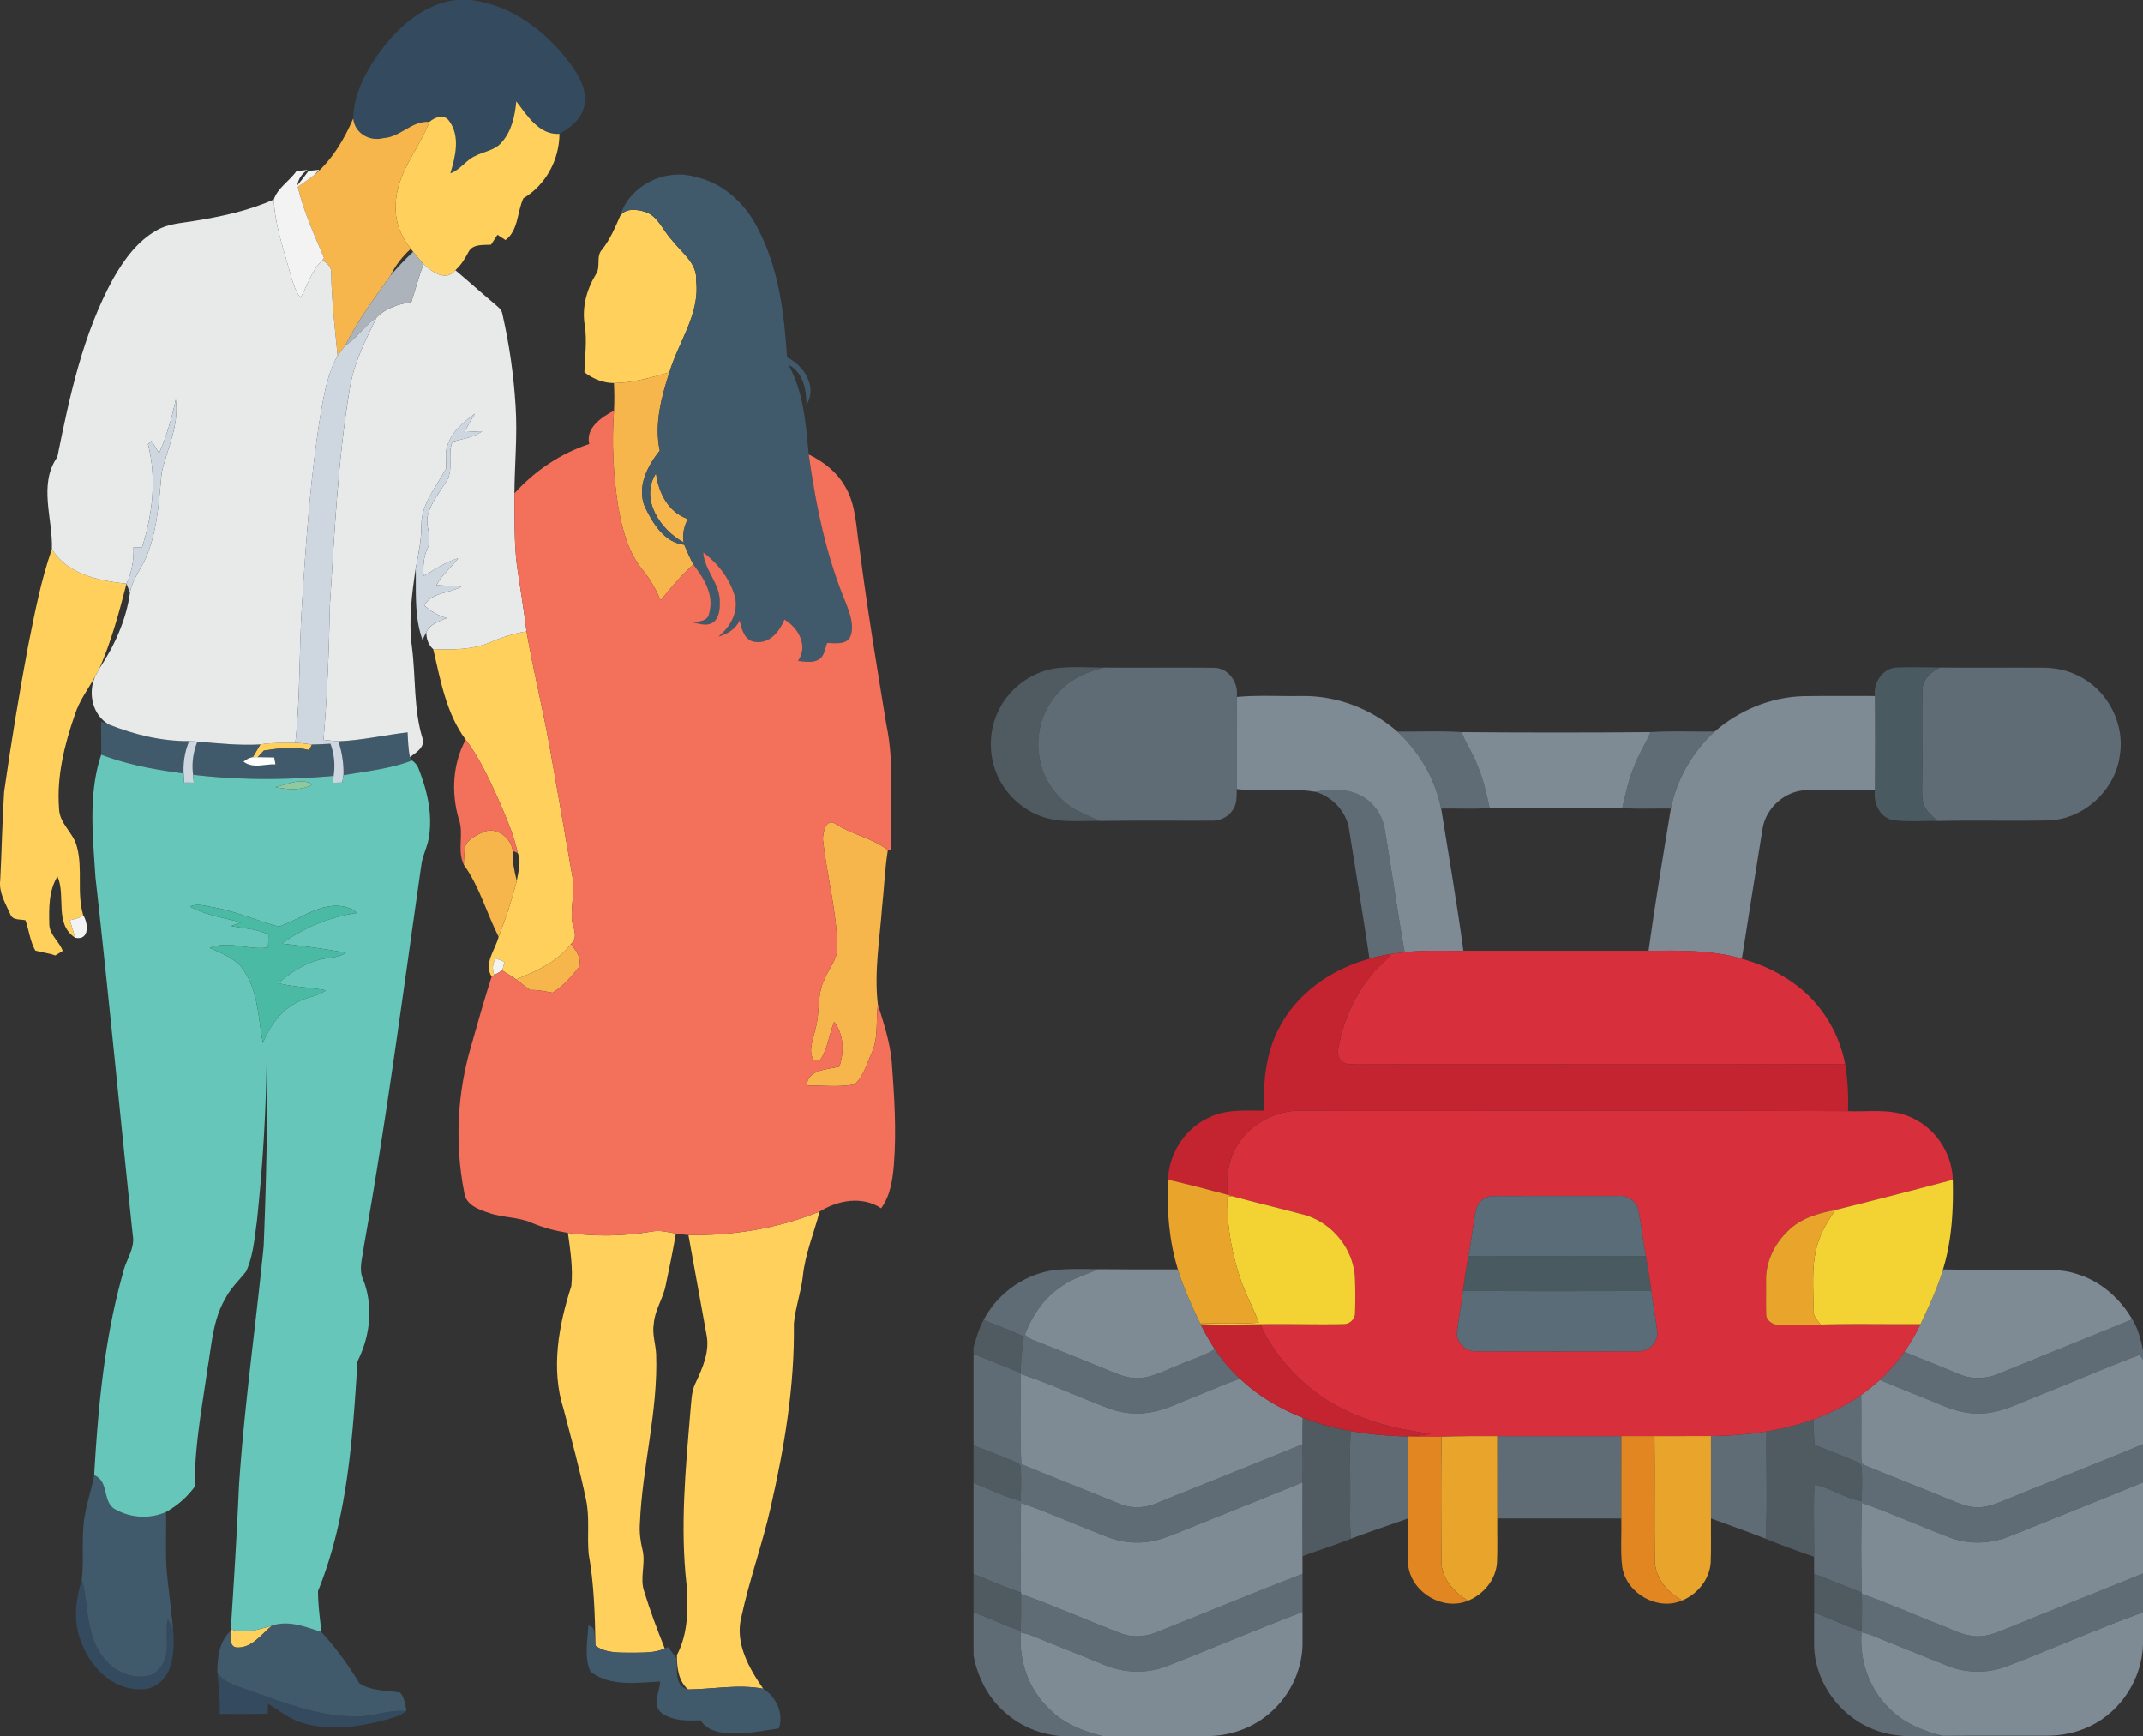
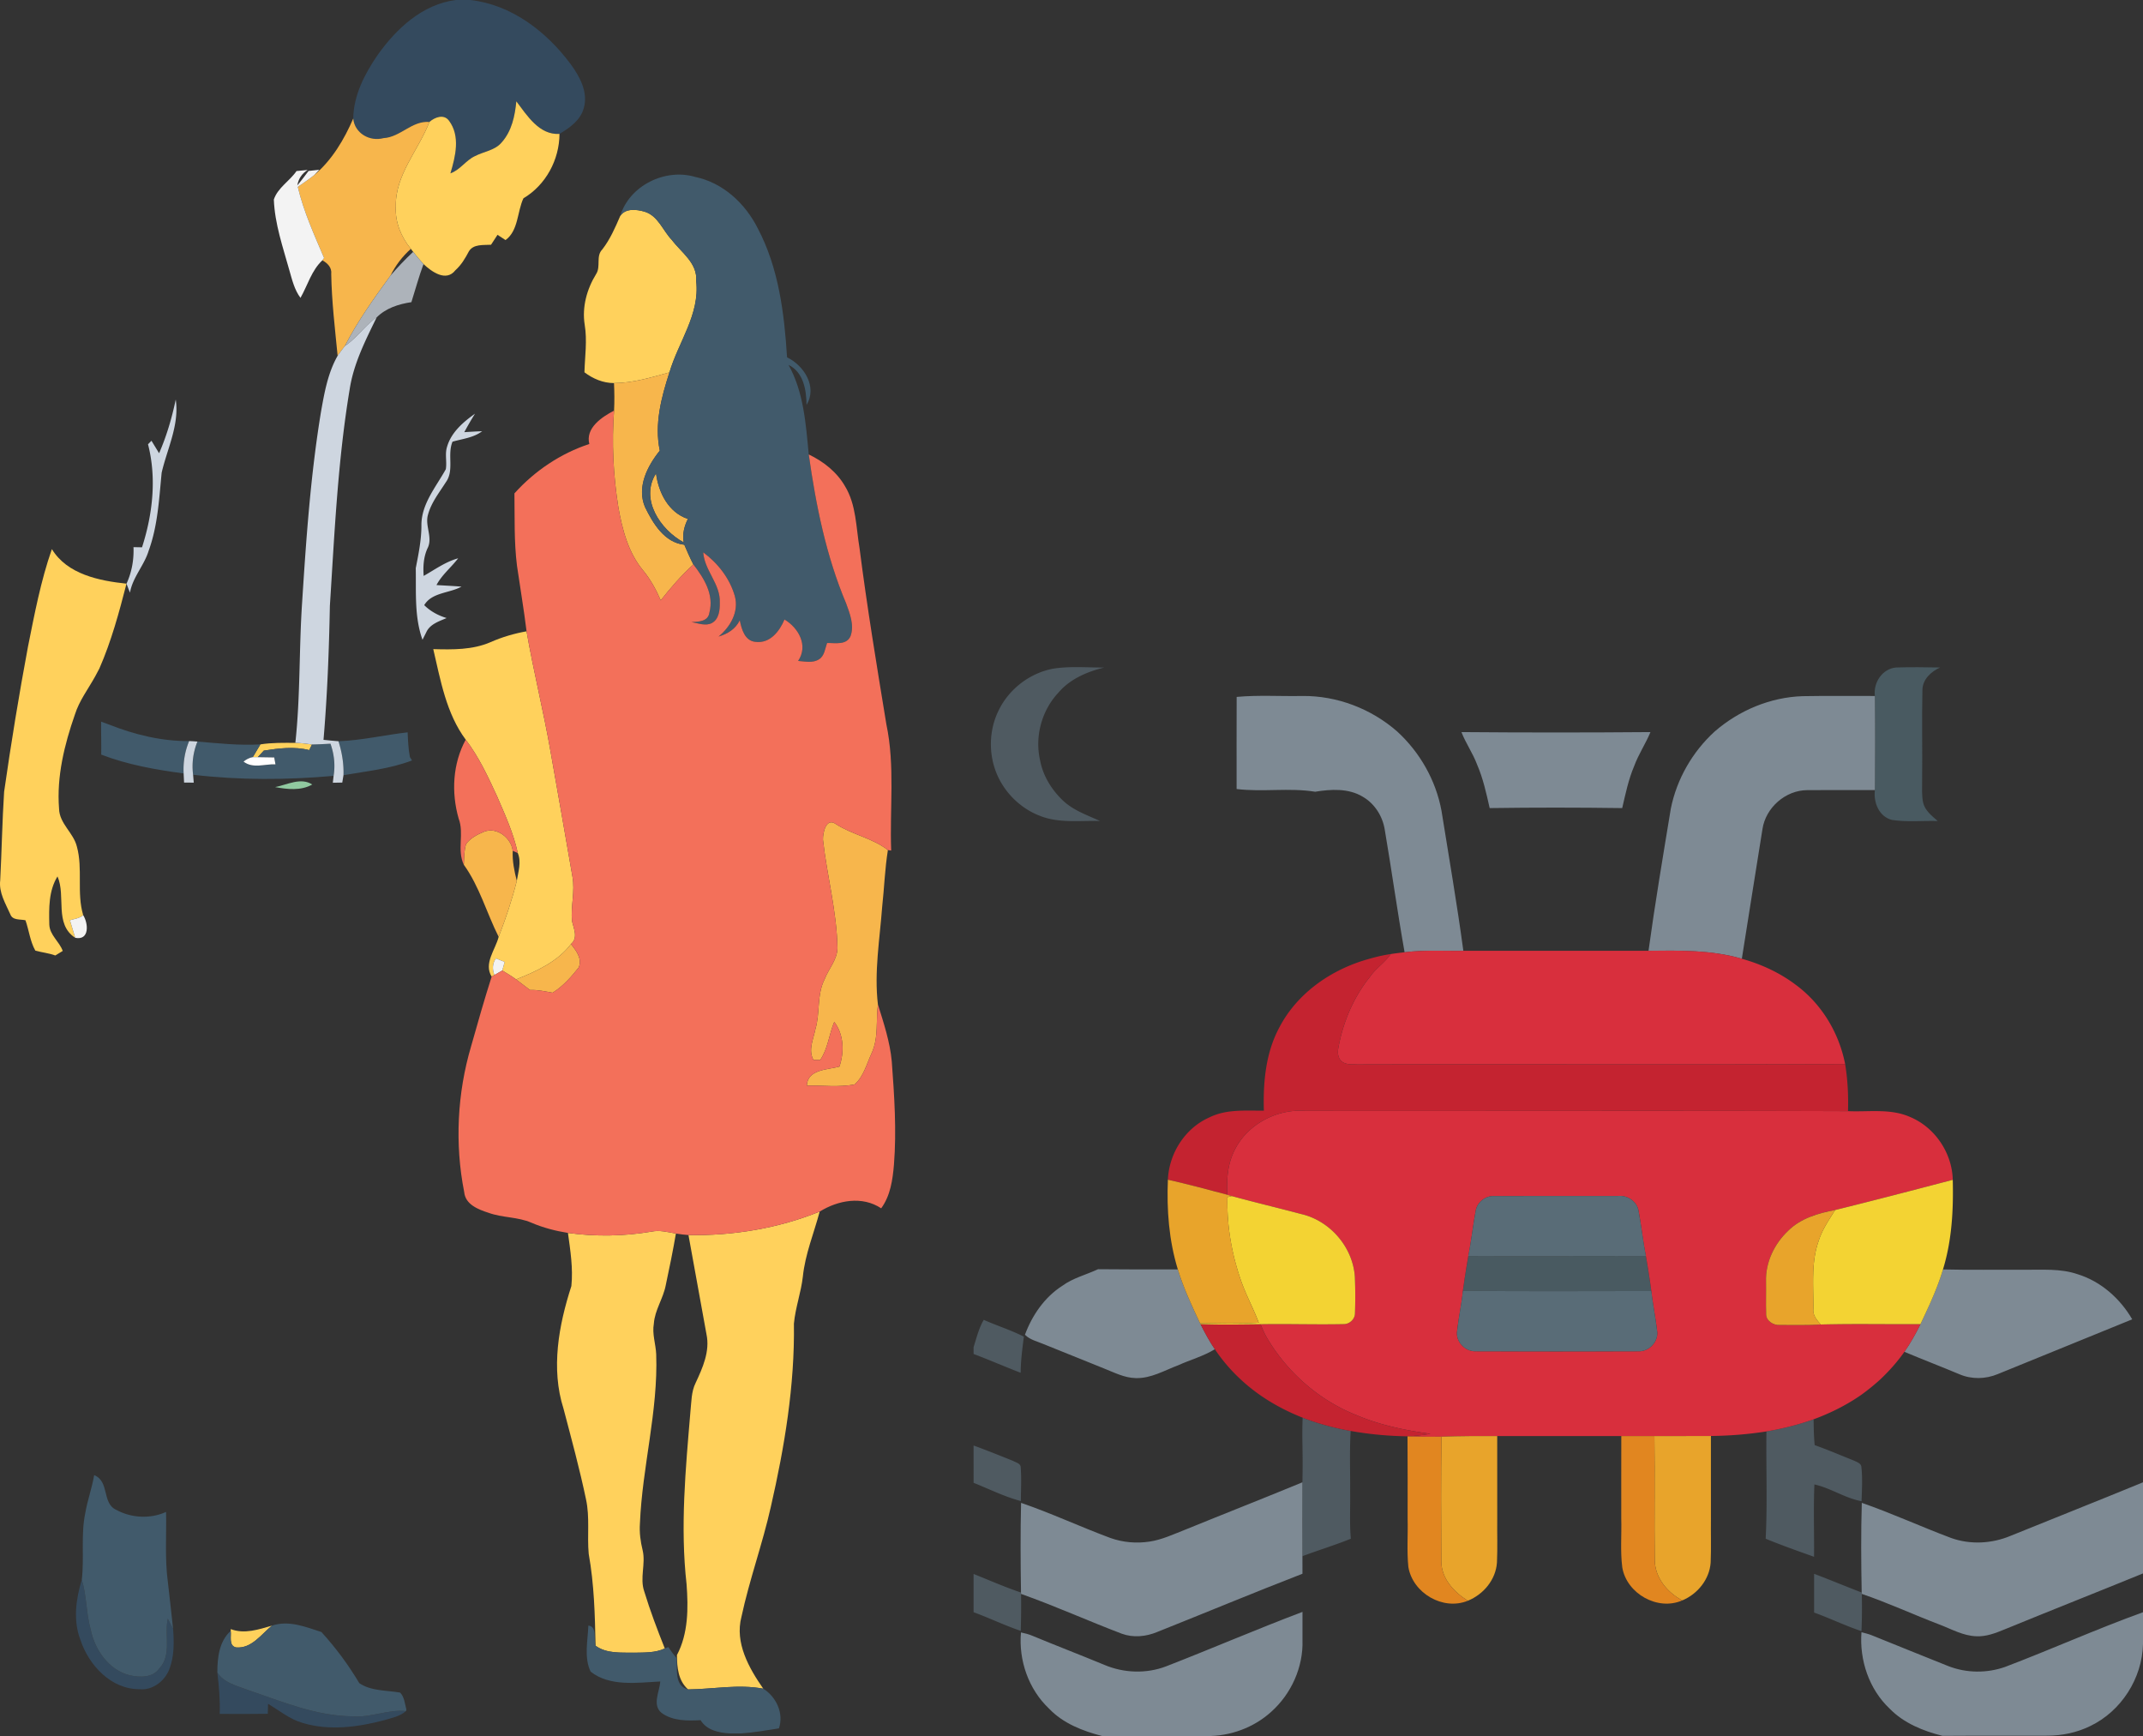
<svg xmlns="http://www.w3.org/2000/svg" width="844.056" height="683.801" viewBox="0 0 633.042 512.851">
  <rect x="0" y="0" width="633.042" height="512.851" fill="#333333" stroke="none" />
  <g fill="#344a5e">
    <path d="M134.644 0h4.28c12.1 1.35 22.44 9.28 29.54 18.8 2.76 3.71 5.36 8.43 3.97 13.18-.98 3.56-4.16 5.78-7.16 7.57-5.98.39-9.58-5.44-12.75-9.62-.4 4.28-1.35 8.78-4.29 12.09-1.98 2.42-5.3 2.72-7.93 4.09-2.72 1.26-4.38 4.09-7.25 5.09 1.49-4.99 2.99-10.99-.42-15.55-1.53-2.08-4.21-1.01-5.79.37-5.19-.42-8.53 4.49-13.58 4.78-4.07 1.09-8.5-1.45-8.92-5.79.1-6.87 3.38-13.18 7.18-18.72 5.51-7.8 13.25-15.03 23.12-16.29zM24.164 466.57c1.46 4.8 1.28 9.91 2.62 14.75 1.24 6.01 5.35 11.99 11.58 13.52 2.96.66 6.76.75 8.7-2.03 3.75-3.98 1.43-9.84 2.5-14.68.54.99 1.06 2 1.57 3.02.3 3.95.35 8.08-1.09 11.83-1.33 3.53-4.95 6.36-8.83 5.96-8.37.05-14.96-7.05-17.44-14.53-2.23-5.77-1.35-12.07.39-17.84zM64.204 494.04c2 3.05 5.71 3.87 8.91 5.08 10.1 3.44 20.21 7.75 31.07 7.84 5.35.45 10.39-2.11 15.74-1.56-1.79 1.59-4.23 2.03-6.45 2.7-7.79 2.05-16.21 3.18-24.06.81-3.8-1.08-6.89-3.66-10.23-5.65l-.08 2.94c-4.74.08-9.47.06-14.21.03.15-4.08-.2-8.15-.69-12.19z" />
  </g>
  <g fill="#ffd15c">
    <path d="M152.524 29.93c3.17 4.18 6.77 10.01 12.75 9.62-.04 7.65-4.04 15.1-10.66 19.03-1.87 4.02-1.46 9.55-5.28 12.33-.59-.39-1.78-1.16-2.37-1.55-.64.98-1.28 1.95-1.91 2.93-2.23.15-5.2-.28-6.55 1.96-1.07 2.04-2.25 4.02-3.98 5.57-2.75 3.53-6.98.46-9.42-1.82-1.07-1.15-2.07-2.38-3.05-3.61l-.69-.89c-2.88-3.5-4.68-7.9-4.44-12.49-.21-9.43 6.71-16.62 9.92-24.99 1.58-1.38 4.26-2.45 5.79-.37 3.41 4.56 1.91 10.56.42 15.55 2.87-1 4.53-3.83 7.25-5.09 2.63-1.37 5.95-1.67 7.93-4.09 2.94-3.31 3.89-7.81 4.29-12.09zM183.204 63.82c1.53-2.38 4.82-1.99 7.19-1.3 4.01 1.2 5.37 5.55 8.04 8.33 2.85 3.77 7.65 6.84 7.22 12.18 1.13 9.81-5.25 17.97-7.9 26.96-5.37 1.48-10.76 3.15-16.38 3.16-3.21 0-6.2-1.27-8.73-3.18.13-4.67.85-9.36.08-14.02-.84-5.23.63-10.57 3.38-15.02 1.44-2.22-.15-5.29 1.82-7.26 2.3-2.96 3.8-6.43 5.28-9.85zM15.324 162.19c4.53 7.46 14.01 9.36 22.05 10.21l-.01.01c-2.18 8.49-4.48 17-8.01 25.05-.42.78-.84 1.56-1.25 2.35-2.06 3.72-4.69 7.15-5.98 11.25-3.1 8.88-5.42 18.32-4.68 27.78.09 4.45 4.27 7.11 5.27 11.23 1.81 6.6-.11 13.65 1.86 20.24-1.08.98-2.59 1.09-3.92 1.51.51 1.73 1.03 3.45 1.56 5.18-6.26-4.07-2.68-12.32-5.23-18.13-2.63 4.25-2.53 9.43-2.42 14.23.12 3.12 2.98 5 3.97 7.78-.55.34-1.65 1.01-2.2 1.34-1.91-.71-3.95-.88-5.9-1.44-1.55-2.75-1.87-6.01-2.91-8.96-1.5-.35-3.81.09-4.47-1.75-1.42-3.2-3.44-6.43-2.99-10.07.45-8.71.59-17.42 1.15-26.12 2.05-14.33 4.39-28.64 7.05-42.87 1.95-9.7 3.78-19.46 7.06-28.82zM144.914 189.67c3.4-1.5 6.97-2.55 10.63-3.2 2.07 11.94 5.04 23.71 7.11 35.65 2.15 12.27 4.35 24.54 6.45 36.83.79 4.33-.52 8.69-.15 13.03.51 2.31 1.9 4.97-.29 6.87-3.96 5.23-10.27 8.07-16.21 10.44-1.31-.96-2.69-1.81-4.08-2.63.23-.85.47-1.69.7-2.53-.86-.35-1.73-.69-2.59-1.04-1.06 1.49-1.1 3.24-.43 4.9l-.82.47c-2.42-3.89 1.1-7.92 2.07-11.74 2.1-5.4 3.94-10.91 5.36-16.53.42-2.7 1.41-5.56.29-8.22-1.25-5.82-3.74-11.25-6.08-16.68-2.68-5.82-5.4-11.7-9.3-16.82-5.76-7.75-7.44-17.55-9.59-26.74 5.69.16 11.61.25 16.93-2.06zM76.924 219.87c3.41-.54 6.87-.46 10.32-.45 1.65.04 3.28.26 4.92.48l-.82 1.66c-4.4-1.12-8.99-.54-13.41.15-.44.49-1.34 1.45-1.79 1.94-.5-.01-.99-.01-1.47-.01.76-1.25 1.51-2.51 2.25-3.77zM203.374 364.8c13.17.24 26.53-1.97 38.76-6.93-1.7 6.38-4.29 12.57-4.97 19.19-.53 4.7-2.21 9.19-2.64 13.9.26 18.25-2.76 36.38-6.82 54.12-2.45 10.95-6.33 21.52-8.68 32.49-2.01 7.65 2.21 15.15 6.45 21.22-7.38-1.39-14.81.14-22.21.22-2.92-2.58-3.29-6.51-3.29-10.16 3.37-6.39 3.36-13.89 2.84-20.91-1.92-16.98-.28-34.08 1.14-51.03.31-2.84.23-5.82 1.53-8.43 2.08-4.45 4.28-9.35 3.21-14.37-1.77-9.77-3.57-19.53-5.32-29.31zM167.774 364.17c8.15 1.13 16.47.99 24.59-.37 2.45-.53 4.89.12 7.3.56-.88 5.1-1.91 10.19-3 15.25-.74 3.94-3.24 7.32-3.52 11.37-.55 3.04.57 6.01.7 9.04.59 16.83-4.13 33.24-4.81 49.99-.19 2.67.17 5.33.81 7.93.94 4-.91 8.18.47 12.13 1.74 5.71 3.86 11.3 6.07 16.84-2.84 1.33-6.04 1.18-9.1 1.25-3.85-.08-8.06.34-11.36-2.06-.17-9.07-.41-18.21-2.02-27.14-.49-5.35.36-10.78-.79-16.07-1.88-9.01-4.31-17.89-6.65-26.8-3.78-11.85-1.42-24.67 2.32-36.22.54-5.24-.3-10.51-1.01-15.7zM68.174 481.19c4.03 1.55 8.22.1 12.15-1.02-3.16 2.57-6.03 6.85-10.61 6.43-2.21-.53-1.34-3.26-1.57-4.88z" />
  </g>
  <g fill="#f7b64c">
    <path d="M104.344 35.01c.42 4.34 4.85 6.88 8.92 5.79 5.05-.29 8.39-5.2 13.58-4.78-3.21 8.37-10.13 15.56-9.92 24.99-.24 4.59 1.56 8.99 4.44 12.49-2.47 2.22-4.51 4.86-5.98 7.85-4.86 6.71-9.73 13.47-13.52 20.86-.73.95-1.46 1.9-2.13 2.88-.78-8.03-1.75-16.05-1.89-24.13.23-1.93-1.07-3.21-2.62-4.07l.51-.69c-2.91-6.86-6.04-13.7-7.76-20.99 1.64-1.15 3.31-2.27 4.87-3.52 5.21-4.39 8.83-10.48 11.5-16.68zM181.374 113.15c5.62-.01 11.01-1.68 16.38-3.16-2.41 7.4-4.49 15.31-2.85 23.11-3.68 4.57-6.86 10.78-4.37 16.67 2.35 4.82 5.73 10.49 11.61 11.13.85 1.95 1.68 3.93 2.68 5.82-3.53 3.23-6.7 6.83-9.64 10.61-1.38-3.19-3.06-6.25-5.28-8.93-4.34-5.26-6.09-12.05-7.25-18.63-1.49-9.4-1.98-18.98-1.26-28.49.14-2.71.11-5.42-.02-8.13z" />
    <path d="M201.974 160.21c-6.89-3.71-13.03-12.78-8.18-20.39.72 5.66 3.65 11.54 9.4 13.46-1.07 2.16-1.67 4.5-1.22 6.93zM243.104 248.03c-.07-1.96.89-6.59 3.71-4.69 4.86 3.2 10.88 4.16 15.47 7.75-.9 5.58-1.08 11.25-1.7 16.87-.71 9.55-2.38 19.12-1.25 28.71-.6 4.8.24 9.88-1.85 14.4-1.47 3.15-2.34 6.87-5.03 9.24-4.63.9-9.43.26-14.12.35.22-4.86 6.13-4.66 9.64-5.62 1.45-4.33 1.34-9.48-1.54-13.2-1.55 3.69-1.85 7.92-4.16 11.26l-1.98-.04c-1.63-2.89 0-6.14.58-9.09 1.43-4.81.38-10.12 2.7-14.7 1.19-3.1 3.74-5.77 3.81-9.21-.17-10.82-3.09-21.34-4.28-32.03zM142.934 245.69c3.78-1.57 8.08 1.78 8.53 5.62-.16 3.01.46 5.97 1.2 8.88-1.42 5.62-3.26 11.13-5.36 16.53-3.55-7.05-5.65-14.85-10.29-21.3.09-2.03.06-4.11.65-6.08 1.26-1.78 3.3-2.83 5.27-3.65zM168.664 278.85c1.52 1.93 3.4 4.32 2.28 6.93-2.21 2.78-4.65 5.56-7.7 7.44-2.21-.38-4.41-.9-6.67-.8-1.39-1.02-2.74-2.1-4.12-3.13 5.94-2.37 12.25-5.21 16.21-10.44z" />
  </g>
  <g fill="#f3f3f3">
    <path d="M91.144 50.5c1.06-.12 2.11-.25 3.17-.36l-1.47 1.55c-1.56 1.25-3.23 2.37-4.87 3.52 1.72 7.29 4.85 14.13 7.76 20.99l-.51.69c-3.21 3-4.34 7.37-6.46 11.09-1.78-2.37-2.46-5.29-3.27-8.09-1.91-6.89-4.33-13.74-4.6-20.96 1.16-3.5 4.67-5.44 6.7-8.41l3.29-.32c-1.71 1.08-2.73 2.61-3.05 4.57 1.14-1.39 2.23-2.82 3.31-4.27zM24.574 270.31c1.54 2.44 1.93 7.55-2.36 6.69-.53-1.73-1.05-3.45-1.56-5.18 1.33-.42 2.84-.53 3.92-1.51zM146.484 283.09c.86.35 1.73.69 2.59 1.04-.23.84-.47 1.68-.7 2.53-.58.33-1.74 1-2.32 1.33-.67-1.66-.63-3.41.43-4.9z" />
  </g>
  <g fill="#415a6b">
    <path d="M183.204 63.82c2.67-8.98 13.28-14.21 22.16-11.56 8.22 1.71 14.77 7.82 18.47 15.17 6.18 11.7 7.85 25.09 8.66 38.12 5 2.39 9.02 8.72 5.76 14.02-.06-4.42-.9-9.62-5.32-11.79 4.5 8.08 5.1 17.44 5.97 26.45 2.11 14.99 5.14 30.02 11.05 44.02 1.1 3.03 2.46 6.44 1.29 9.65-1.2 2.74-4.56 1.97-6.93 2.03-.6 1.65-.73 3.76-2.36 4.8-1.87 1.2-4.14.64-6.19.49 3.08-4.52.14-9.76-4.03-12.24-1.44 3.45-4.24 7.1-8.45 6.62-3.26-.22-4.23-3.75-4.75-6.4-1.23 2.59-3.61 4.05-6.28 4.82 3.49-2.84 6.07-7.33 4.82-11.93-1.47-5.21-5.01-9.75-9.34-12.94.37 5.4 5.13 9.35 4.89 14.84.04 2.15-.21 4.84-2.3 6.02-1.92 1.01-4.1.04-6.07-.25 2.07-.11 4.92-.15 5.3-2.78 1.43-5.4-1.59-10.19-4.73-14.26-1-1.89-1.83-3.87-2.68-5.82-5.88-.64-9.26-6.31-11.61-11.13-2.49-5.89.69-12.1 4.37-16.67-1.64-7.8.44-15.71 2.85-23.11 2.65-8.99 9.03-17.15 7.9-26.96.43-5.34-4.37-8.41-7.22-12.18-2.67-2.78-4.03-7.13-8.04-8.33-2.37-.69-5.66-1.08-7.19 1.3m18.77 96.39c-.45-2.43.15-4.77 1.22-6.93-5.75-1.92-8.68-7.8-9.4-13.46-4.85 7.61 1.29 16.68 8.18 20.39zM29.874 213.16c.57.21 1.72.63 2.3.84 7.54 2.98 15.54 4.96 23.7 4.89-1.27 3.02-1.8 6.28-1.63 9.56-8.26-1.1-16.54-2.56-24.34-5.56.05-3.25-.07-6.49-.03-9.73zM99.984 218.94c6.87-.25 13.61-1.85 20.43-2.63.11 2.44.21 4.9.67 7.31.15.25.47.74.63.99-6.5 2.49-13.45 3.18-20.25 4.36.12-3.41-.45-6.79-1.48-10.03zM58.324 219.04c6.18.51 12.4 1.2 18.6.83-.74 1.26-1.49 2.52-2.25 3.77-1.04.14-1.93.68-2.74 1.31 2.77 2.16 6.28.68 9.44.81-.09-.51-.28-1.52-.37-2.03-1.62-.02-3.24-.05-4.86-.08.45-.49 1.35-1.45 1.79-1.94 4.42-.69 9.01-1.27 13.41-.15l.82-1.66c1.82-.03 3.63-.13 5.45-.23 1.09 3.05 1.45 6.29.93 9.5-13.8 1.23-27.73 1.3-41.5-.33-.43-3.33.02-6.69 1.28-9.8zM27.814 435.71c4.62 1.87 2.22 8.28 6.51 10.25 4.49 2.44 10.05 2.74 14.73.62.15 6.86-.39 13.76.52 20.6.53 4.65 1.07 9.31 1.56 13.97-.51-1.02-1.03-2.03-1.57-3.02-1.07 4.84 1.25 10.7-2.5 14.68-1.94 2.78-5.74 2.69-8.7 2.03-6.23-1.53-10.34-7.51-11.58-13.52-1.34-4.84-1.16-9.95-2.62-14.75.76-6.55-.33-13.2 1.03-19.69.65-3.78 1.99-7.4 2.62-11.17zM80.324 480.17c4.95-1.68 9.94.36 14.62 1.88 4.23 4.64 7.98 9.7 11.19 15.1 3.52 2.4 8.05 2.07 12.08 2.8 1.25 1.33 1.38 3.29 1.83 4.99l-.12.46c-5.35-.55-10.39 2.01-15.74 1.56-10.86-.09-20.97-4.4-31.07-7.84-3.2-1.21-6.91-2.03-8.91-5.08-.01-4.36.51-9.21 3.94-12.32.23 1.62-.64 4.35 1.57 4.88 4.58.42 7.45-3.86 10.61-6.43zM173.804 480.14c2.69.33 1.48 4.05 2.12 5.96 3.3 2.4 7.51 1.98 11.36 2.06 3.06-.07 6.26.08 9.1-1.25l1.03-.42c.77 1.13 1.59 2.26 2.48 3.33.24 3.18-.79 8.15 3.37 9.19 7.4-.08 14.83-1.61 22.21-.22 3.84 2.4 6.13 7.31 4.62 11.72-3.69.59-7.38 1.22-11.11 1.49h-3.42c-3.24-.21-6.79-.9-8.6-3.91-3.92.2-8.28.27-11.57-2.18-2.81-2.34-.55-6.28-.34-9.25-6.78.34-14.9 1.6-20.59-2.92-1.99-4.17-.83-9.15-.66-13.6z" />
  </g>
  <g fill="#e8eae9">
-     <path d="M57.134 65.31c8.1-1.3 16.23-3.01 23.76-6.38.27 7.22 2.69 14.07 4.6 20.96.81 2.8 1.49 5.72 3.27 8.09 2.12-3.72 3.25-8.09 6.46-11.09 1.55.86 2.85 2.14 2.62 4.07.14 8.08 1.11 16.1 1.89 24.13-2.89 5.07-3.9 10.87-4.91 16.53-3.07 18.63-4.38 37.51-5.58 56.34-.93 13.81-.5 27.68-2 41.46-3.45-.01-6.91-.09-10.32.45-6.2.37-12.42-.32-18.6-.83-.82-.07-1.63-.12-2.45-.15-8.16.07-16.16-1.91-23.7-4.89-4.86-2.76-6.28-9.27-4.07-14.19.41-.79.83-1.57 1.25-2.35 4.48-6.75 7.93-14.32 9.04-22.4.79-4.57 4.2-8.03 5.53-12.41 2.69-7.39 3.07-15.29 3.83-23.03 1.65-7.13 5.26-14.08 4.16-21.61-1.14 5.43-2.69 10.77-4.92 15.86l-2.25-3.69c-.25.26-.77.79-1.02 1.05 2.59 10.04 1.37 20.67-1.77 30.43-.85-.02-1.68-.03-2.52-.05.15 3.73-.51 7.4-2.06 10.79-8.04-.85-17.52-2.75-22.05-10.21.33-9.01-4.08-19.06 1.61-27.2 3.65-18.05 7.58-36.45 16.54-52.75 3.2-5.56 7.15-11.06 12.88-14.24 3.27-1.91 7.13-2.07 10.78-2.69zM121.524 89.25c1.19-3.75 2.21-7.55 3.58-11.25 2.44 2.28 6.67 5.35 9.42 1.82 3.79 3.19 7.47 6.51 11.27 9.69 1.04.96 2.44 1.78 2.64 3.33 2.04 8.96 3.34 18.1 3.89 27.27.55 8.54-.3 17.08-.36 25.62.1 7.12-.13 14.28.75 21.36.93 6.46 2.04 12.9 2.83 19.38-3.66.65-7.23 1.7-10.63 3.2-5.32 2.31-11.24 2.22-16.93 2.06-1.46-1.27-2.06-3.12-2.05-5.01 1.1-2.39 3.77-3.2 5.99-4.17-2.48-.75-4.77-1.98-6.61-3.81 2.27-3.8 7.45-3.5 11.02-5.47-2.47-.19-4.94-.32-7.4-.46 1.61-3.04 4.35-5.21 6.41-7.91-3.73 1.03-6.87 3.33-10.19 5.21-.21-2.74-.04-5.52 1.09-8.07 1.73-3.2-.79-6.68.18-10 .96-3.59 3.33-6.53 5.28-9.61 2.55-3.5.35-8.12 1.97-11.97 2.96-.85 6.22-1.16 8.75-3.09-1.76.06-3.52.17-5.27.28.99-1.86 2.05-3.67 3.16-5.46-3.47 2.47-7 5.49-8.24 9.73-.71 2.16-.01 4.46-.38 6.67-2.87 5.2-7.15 10.14-7.21 16.39.04 4.35-.84 8.6-1.67 12.84-1.16 7.69-2.16 15.51-1.12 23.27 1.16 8.99.45 18.28 3.13 27.03.81 2.62-2 4.22-3.74 5.5-.46-2.41-.56-4.87-.67-7.31-6.82.78-13.56 2.38-20.43 2.63-1.47-.1-2.95-.27-4.42-.41 1.12-13.16 1.63-26.36 1.88-39.57 1.37-21.37 2.33-42.83 5.85-63.98 1.16-7.58 4.65-14.41 7.96-21.22 2.76-2.76 6.5-3.95 10.27-4.51z" />
-   </g>
+     </g>
  <path fill="#adb3ba" d="M115.384 81.35c2.11-2.42 4.31-4.77 6.67-6.96.98 1.23 1.98 2.46 3.05 3.61-1.37 3.7-2.39 7.5-3.58 11.25-3.77.56-7.51 1.75-10.27 4.51-3.48 2.44-5.86 6.09-9.39 8.45 3.79-7.39 8.66-14.15 13.52-20.86z" />
  <g fill="#ced6e0">
    <path d="M101.864 102.21c3.53-2.36 5.91-6.01 9.39-8.45-3.31 6.81-6.8 13.64-7.96 21.22-3.52 21.15-4.48 42.61-5.85 63.98-.25 13.21-.76 26.41-1.88 39.57 1.47.14 2.95.31 4.42.41 1.03 3.24 1.6 6.62 1.48 10.03l-.36 2.18c-.7.01-2.09.04-2.79.05.06-.51.17-1.52.23-2.03.52-3.21.16-6.45-.93-9.5-1.82.1-3.63.2-5.45.23-1.64-.22-3.27-.44-4.92-.48 1.5-13.78 1.07-27.65 2-41.46 1.2-18.83 2.51-37.71 5.58-56.34 1.01-5.66 2.02-11.46 4.91-16.53.67-.98 1.4-1.93 2.13-2.88zM51.914 118.01c1.1 7.53-2.51 14.48-4.16 21.61-.76 7.74-1.14 15.64-3.83 23.03-1.33 4.38-4.74 7.84-5.53 12.41-.26-.66-.77-1.99-1.03-2.65l.01-.01c1.55-3.39 2.21-7.06 2.06-10.79.84.02 1.67.03 2.52.05 3.14-9.76 4.36-20.39 1.77-30.43.25-.26.77-.79 1.02-1.05l2.25 3.69c2.23-5.09 3.78-10.43 4.92-15.86zM132.074 131.92c1.24-4.24 4.77-7.26 8.24-9.73-1.11 1.79-2.17 3.6-3.16 5.46 1.75-.11 3.51-.22 5.27-.28-2.53 1.93-5.79 2.24-8.75 3.09-1.62 3.85.58 8.47-1.97 11.97-1.95 3.08-4.32 6.02-5.28 9.61-.97 3.32 1.55 6.8-.18 10-1.13 2.55-1.3 5.33-1.09 8.07 3.32-1.88 6.46-4.18 10.19-5.21-2.06 2.7-4.8 4.87-6.41 7.91 2.46.14 4.93.27 7.4.46-3.57 1.97-8.75 1.67-11.02 5.47 1.84 1.83 4.13 3.06 6.61 3.81-2.22.97-4.89 1.78-5.99 4.17-.28.56-.85 1.69-1.13 2.25-2.44-6.82-1.85-14.06-1.99-21.15.83-4.24 1.71-8.49 1.67-12.84.06-6.25 4.34-11.19 7.21-16.39.37-2.21-.33-4.51.38-6.67zM55.874 218.89c.82.03 1.63.08 2.45.15a19.424 19.424 0 0 0-1.28 9.8c.05.59.14 1.75.19 2.33-.71-.01-2.14-.01-2.86-.02-.03-.67-.1-2.02-.13-2.7-.17-3.28.36-6.54 1.63-9.56z" />
  </g>
  <g fill="#f3705a">
    <path d="M174.084 131.14c-1.19-4.73 3.69-7.96 7.31-9.86-.72 9.51-.23 19.09 1.26 28.49 1.16 6.58 2.91 13.37 7.25 18.63 2.22 2.68 3.9 5.74 5.28 8.93 2.94-3.78 6.11-7.38 9.64-10.61 3.14 4.07 6.16 8.86 4.73 14.26-.38 2.63-3.23 2.67-5.3 2.78 1.97.29 4.15 1.26 6.07.25 2.09-1.18 2.34-3.87 2.3-6.02.24-5.49-4.52-9.44-4.89-14.84 4.33 3.19 7.87 7.73 9.34 12.94 1.25 4.6-1.33 9.09-4.82 11.93 2.67-.77 5.05-2.23 6.28-4.82.52 2.65 1.49 6.18 4.75 6.4 4.21.48 7.01-3.17 8.45-6.62 4.17 2.48 7.11 7.72 4.03 12.24 2.05.15 4.32.71 6.19-.49 1.63-1.04 1.76-3.15 2.36-4.8 2.37-.06 5.73.71 6.93-2.03 1.17-3.21-.19-6.62-1.29-9.65-5.91-14-8.94-29.03-11.05-44.02 4.33 2.07 8.27 5.15 10.7 9.36 3.36 5.51 3.26 12.18 4.31 18.36 2.22 17.39 5.08 34.69 7.92 51.99 2.59 12.26.96 24.86 1.42 37.29l-.97-.14c-4.59-3.59-10.61-4.55-15.47-7.75-2.82-1.9-3.78 2.73-3.71 4.69 1.19 10.69 4.11 21.21 4.28 32.03-.07 3.44-2.62 6.11-3.81 9.21-2.32 4.58-1.27 9.89-2.7 14.7-.58 2.95-2.21 6.2-.58 9.09l1.98.04c2.31-3.34 2.61-7.57 4.16-11.26 2.88 3.72 2.99 8.87 1.54 13.2-3.51.96-9.42.76-9.64 5.62 4.69-.09 9.49.55 14.12-.35 2.69-2.37 3.56-6.09 5.03-9.24 2.09-4.52 1.25-9.6 1.85-14.4 1.72 5.52 3.57 11.08 4.1 16.87.75 10.13 1.44 20.31.64 30.46-.38 4.48-1.04 9.17-3.77 12.9-5.62-3.73-12.75-2.39-18.17.97-12.23 4.96-25.59 7.17-38.76 6.93-1.25-.08-2.49-.26-3.71-.44-2.41-.44-4.85-1.09-7.3-.56-8.12 1.36-16.44 1.5-24.59.37-3.7-.59-7.35-1.54-10.8-3.02-4.03-1.75-8.57-1.43-12.67-2.93-3.03-.98-6.84-2.44-7.18-6.12-2.81-14.24-2.06-29.18 2.05-43.1 1.94-6.87 3.89-13.74 6.06-20.54l.82-.47c.58-.33 1.74-1 2.32-1.33 1.39.82 2.77 1.67 4.08 2.63 1.38 1.03 2.73 2.11 4.12 3.13 2.26-.1 4.46.42 6.67.8 3.05-1.88 5.49-4.66 7.7-7.44 1.12-2.61-.76-5-2.28-6.93 2.19-1.9.8-4.56.29-6.87-.37-4.34.94-8.7.15-13.03-2.1-12.29-4.3-24.56-6.45-36.83-2.07-11.94-5.04-23.71-7.11-35.65-.79-6.48-1.9-12.92-2.83-19.38-.88-7.08-.65-14.24-.75-21.36 5.98-6.65 13.61-11.78 22.12-14.59z" />
    <path d="M137.574 218.47c3.9 5.12 6.62 11 9.3 16.82 2.34 5.43 4.83 10.86 6.08 16.68l-1.49-.66c-.45-3.84-4.75-7.19-8.53-5.62-1.97.82-4.01 1.87-5.27 3.65-.59 1.97-.56 4.05-.65 6.08-2.09-4.35.17-9.23-1.53-13.64-2.2-7.69-1.77-16.21 2.09-23.31z" />
  </g>
-   <path fill="#66c6b9" d="M29.904 222.89c7.8 3 16.08 4.46 24.34 5.56.03.68.1 2.03.13 2.7.72.01 2.15.01 2.86.02-.05-.58-.14-1.74-.19-2.33 13.77 1.63 27.7 1.56 41.5.33-.06.51-.17 1.52-.23 2.03.7-.01 2.09-.04 2.79-.05l.36-2.18c6.8-1.18 13.75-1.87 20.25-4.36.96.65 1.68 1.58 2.04 2.7 2.45 6.24 4.02 13.06 2.99 19.77-.37 2.69-1.66 5.13-2.18 7.78-5.43 37.79-10.35 75.68-17.07 113.27-.35 3.26-1.66 6.72-.18 9.9 3.04 7.82 2.04 16.64-1.7 24.04-1.44 22.89-2.96 46.38-11.67 67.88.01 4.04.57 8.07 1 12.1-4.68-1.52-9.67-3.56-14.62-1.88-3.93 1.12-8.12 2.57-12.15 1.02.95-14.06 1.79-28.12 2.42-42.2 1.56-23.73 4.95-47.28 7.3-70.93.73-18.34 1.2-36.71.87-55.07-.19 15.98-1.19 31.97-2.89 47.87-.7 4.93-1.07 10.07-3.15 14.66-2.04 2.63-4.56 4.92-6.09 7.93-3.71 6.2-4.08 13.58-5.29 20.53-1.64 11.64-3.91 23.3-3.8 35.1-2.24 3.1-5.16 5.63-8.49 7.5-4.68 2.12-10.24 1.82-14.73-.62-4.29-1.97-1.89-8.38-6.51-10.25 1.18-20.09 3.02-40.35 8.54-59.77.78-3.73 3.58-7.09 2.87-11.04-3.72-35.27-7.08-70.58-11.03-105.81-.74-12.03-2.2-24.55 1.71-36.2m51.36 9.6c3.63.65 7.62 1.13 10.98-.77-3.38-2.2-7.46.09-10.98.77m-25.13 35.27c4.67 2.57 10.05 3.35 15.15 4.69-1 .34-2 .7-2.99 1.06 3.68.77 7.57.81 10.99 2.56.02 1.26-.03 2.52-.14 3.79-5.69.89-11.72-2.16-17.18.12 3.72 1.76 8.02 3.19 10.23 6.96 4.15 6.26 4.08 14 5.48 21.11 2.02-4.81 5.07-9.47 9.89-11.84 2.69-1.71 6.13-1.75 8.66-3.69-4.62-.92-9.39-.92-13.95-2.11 3.36-3.06 7.32-5.51 11.69-6.82 2.72-.83 5.79-.51 8.22-2.16-6.27-1.17-12.6-2.02-18.93-2.71 6.57-4.71 14.12-7.91 22.15-9.05a6.612 6.612 0 0 0-2.16-1.41c-7.49-2.72-14.14 3.2-20.92 5.42-6.38-1.71-12.5-4.43-19.03-5.64-2.34-.33-4.88-1.32-7.16-.28z" />
  <path fill="#fff" d="M71.934 224.95c.81-.63 1.7-1.17 2.74-1.31.48 0 .97 0 1.47.01 1.62.03 3.24.06 4.86.08.09.51.28 1.52.37 2.03-3.16-.13-6.67 1.35-9.44-.81z" />
  <path fill="#90c9a0" d="M81.264 232.49c3.52-.68 7.6-2.97 10.98-.77-3.36 1.9-7.35 1.42-10.98.77z" />
-   <path fill="#4abaa5" d="M56.134 267.76c2.28-1.04 4.82-.05 7.16.28 6.53 1.21 12.65 3.93 19.03 5.64 6.78-2.22 13.43-8.14 20.92-5.42.8.32 1.52.79 2.16 1.41-8.03 1.14-15.58 4.34-22.15 9.05 6.33.69 12.66 1.54 18.93 2.71-2.43 1.65-5.5 1.33-8.22 2.16-4.37 1.31-8.33 3.76-11.69 6.82 4.56 1.19 9.33 1.19 13.95 2.11-2.53 1.94-5.97 1.98-8.66 3.69-4.82 2.37-7.87 7.03-9.89 11.84-1.4-7.11-1.33-14.85-5.48-21.11-2.21-3.77-6.51-5.2-10.23-6.96 5.46-2.28 11.49.77 17.18-.12.11-1.27.16-2.53.14-3.79-3.42-1.75-7.31-1.79-10.99-2.56.99-.36 1.99-.72 2.99-1.06-5.1-1.34-10.48-2.12-15.15-4.69z" />
  <g fill="#4f5a61">
    <path d="M311.246 197.482c4.932-.756 9.966-.29 14.931-.31-5.053 1.228-10.066 3.366-13.514 7.408-4.959 5.263-7.057 13.049-5.397 20.092.87 4.622 3.495 8.765 6.902 11.95 3.063 2.806 7.057 4.176 10.775 5.869-5.931-.148-12.152.735-17.799-1.538-5.155-1.977-9.473-5.958-11.99-10.856-3.19-6.228-3.271-13.966-.161-20.248 3.076-6.369 9.284-11.112 16.253-12.367zM287.598 397.907c.877-2.732 1.532-5.566 3.003-8.062 3.913 1.747 8.035 3.009 11.847 4.972-.445 3.542-.924 7.078-.944 10.66-4.662-1.788-9.237-3.792-13.906-5.552zM384.802 418.742c4.588 1.774 9.35 3.05 14.188 3.92-.364 5.984-.107 11.976-.155 17.967.074 4.622-.209 9.25.203 13.865-4.696 1.91-9.56 3.367-14.304 5.161-.034-7.28-.04-14.553 0-21.826.088-3.751.074-7.51.007-11.254-.054-2.611-.04-5.222.06-7.833zM521.805 422.803c4.73-.81 9.412-1.97 13.933-3.582.033 2.543.074 5.087.317 7.624 3.947 1.396 7.793 3.063 11.686 4.608.843.418 2.084.783 2.118 1.93.364 3.326.155 6.686.047 10.026-4.891-.884-9.088-3.88-13.932-4.946-.304 7.118-.034 14.243-.101 21.368-4.79-1.707-9.594-3.4-14.29-5.337.533-10.546.087-21.125.222-31.69zM287.598 426.96c3.947 1.437 7.84 3.009 11.733 4.574.79.466 2.152.708 2.18 1.849.263 3.32.074 6.659.047 9.985-4.818-1.268-9.331-3.549-13.96-5.384zM287.598 464.904c4.656 1.856 9.257 3.887 14.007 5.486l.013.405c.061 3.636.02 7.273-.087 10.91-4.743-1.58-9.237-3.792-13.933-5.5zM535.886 464.864c4.71 1.768 9.351 3.724 14.054 5.512l.04.419a170.79 170.79 0 0 1-.1 10.997c-4.757-1.579-9.284-3.785-13.994-5.492v-11.436z" />
  </g>
  <g fill="#5f6c76">
-     <path d="M326.177 197.172c10.775.094 21.55-.054 32.325.067 4.406-.034 7.455 4.453 6.808 8.61-.04 9.067-.014 18.135-.014 27.203-.007 2.071.122 4.338-1.127 6.126-1.342 2.186-3.92 3.34-6.443 3.219-10.923.054-21.853-.088-32.783.094-3.718-1.693-7.712-3.063-10.775-5.87-3.407-3.184-6.032-7.327-6.902-11.949-1.66-7.043.438-14.83 5.397-20.092 3.448-4.042 8.46-6.18 13.514-7.408zM573.096 197.158c10.086.101 20.18 0 30.273.054 3.387 0 6.794.62 9.878 2.058 8.852 3.9 14.432 13.926 12.988 23.506-1.168 10.39-10.451 19.08-20.902 19.546-10.97.25-21.955-.094-32.926.183-1.734-1.532-3.785-3.077-4.324-5.466-.432-2.057-.277-4.176-.29-6.26.114-8.994-.108-17.995.087-26.982.054-3.137 2.544-5.424 5.216-6.639zM412.754 216.083c6.315.048 12.65-.236 18.952.156 1.296 3.312 3.374 6.247 4.622 9.58 1.781 4.123 2.74 8.508 3.718 12.867-4.77.317-9.56.06-14.344.155l.108.58c-1.667-8.94-6.363-17.205-13.056-23.338zM487.544 216.239c6.302-.392 12.637-.108 18.952-.156-6.55 5.985-11.186 14.04-12.933 22.751-4.79-.08-9.588.169-14.365-.148.979-4.19 1.842-8.434 3.536-12.408 1.282-3.502 3.393-6.605 4.81-10.04zM388.499 233.855c4.655-.762 9.844-1.066 14.04 1.464 3.495 2.01 5.836 5.674 6.498 9.614 2.064 12.098 3.737 24.262 5.883 36.346a91.43 91.43 0 0 0-4.089.52c-2.132.31-4.23.796-6.301 1.396-1.896-12.738-3.994-25.456-6.012-38.174-.776-5.303-4.932-9.688-10.02-11.166zM290.6 389.845c3.961-7.55 11.484-13.103 19.89-14.547 4.595-.64 9.25-.465 13.88-.411-3.516 1.646-7.382 2.577-10.56 4.898-5.249 3.36-8.9 8.683-11.045 14.465 1.505 1.505 3.65 1.964 5.546 2.773 5.917 2.389 11.835 4.784 17.758 7.159 3.063 1.208 6.093 2.813 9.46 2.867 4.48.128 8.44-2.267 12.515-3.792 3.59-1.626 7.442-2.665 10.822-4.736a49.876 49.876 0 0 0 7.429 8.73c-4.656 1.546-9.115 3.604-13.676 5.398-4.312 1.694-8.508 3.86-13.13 4.554-3.59.56-7.314.284-10.775-.816-9.128-3.286-17.913-7.51-27.116-10.552-.06 8.865-.337 17.758.128 26.61 9.568 4 19.243 7.752 28.844 11.672 3.481 1.498 7.502 1.376 10.97-.08 14.398-5.837 28.837-11.552 43.2-17.462.068 3.745.082 7.503-.006 11.254-11.517 4.757-23.122 9.304-34.659 14.007-3.427 1.335-6.808 2.948-10.471 3.501-3.886.6-7.921.25-11.619-1.073-8.852-3.285-17.427-7.306-26.36-10.363-.209 8.825-.162 17.664-.02 26.489-4.75-1.6-9.351-3.63-14.007-5.486v-26.92c4.629 1.835 9.142 4.116 13.96 5.384.027-3.326.216-6.666-.048-9.985-.027-1.14-1.39-1.383-2.179-1.849-3.893-1.565-7.786-3.137-11.733-4.574v-27.035c4.67 1.76 9.244 3.764 13.906 5.552.02-3.582.499-7.118.944-10.66-3.812-1.963-7.934-3.225-11.847-4.972zM590.138 405.869c13.251-5.364 26.476-10.81 39.72-16.18 1.747 2.807 2.59 6.066 3.184 9.29v2.599c-.229-.351-.688-1.06-.917-1.41-10.14 3.75-20.039 8.163-30.105 12.11-5.681 2.193-11.281 5.324-17.542 5.209-4.467.121-8.704-1.491-12.745-3.212-5.479-2.24-10.991-4.385-16.436-6.706 2.679-2.517 5.141-5.27 7.26-8.279 5.39 2.267 10.856 4.352 16.247 6.62 3.589 1.55 7.745 1.463 11.334-.041zM535.738 419.22c4.945-1.814 9.702-4.182 14.033-7.191.129 5.93.04 11.867.04 17.805.082 1.08-.181 2.712 1.222 3.03 7.968 3.325 16.038 6.429 24.02 9.722 3.035 1.173 6.085 2.752 9.432 2.597 2.739-.02 5.316-1.093 7.82-2.105 13.547-5.58 27.223-10.856 40.737-16.51v11.26c-12.98 5.344-26.036 10.506-39.044 15.782-5.573 2.361-11.996 2.706-17.704.641-8.825-3.306-17.414-7.266-26.32-10.357-.263 8.819-.196 17.664-.034 26.482-4.703-1.788-9.344-3.744-14.054-5.512 0-1.68-.007-3.36-.013-5.033.067-7.125-.203-14.25.1-21.368 4.845 1.066 9.042 4.062 13.933 4.946.108-3.34.317-6.7-.047-10.026-.034-1.147-1.275-1.512-2.118-1.93-3.893-1.545-7.74-3.212-11.686-4.608-.243-2.537-.284-5.08-.317-7.624zM398.99 422.662c5.54.992 11.173 1.498 16.787 1.585.074 8.097.02 16.193.034 24.29-5.58 2.01-11.227 3.852-16.773 5.957-.412-4.615-.129-9.243-.203-13.865.048-5.991-.209-11.983.155-17.967zM505.403 424.146c5.492-.06 10.978-.486 16.402-1.343-.135 10.566.31 21.145-.222 31.69-5.35-2.118-10.775-4.027-16.173-6.01-.007-8.11 0-16.227-.007-24.337zM442.279 424.173c12.219-.007 24.437-.007 36.656 0-.034 8.11-.007 16.22-.013 24.336-12.212-.02-24.424-.006-36.636-.006-.007-8.11.006-16.22-.007-24.33zM341.837 482.042c14.31-5.708 28.546-11.632 42.91-17.205.014 3.751.007 7.51.007 11.267-13.52 5.108-26.792 10.843-40.265 16.078-5.843 2.24-12.49 2.011-18.237-.418-7.044-2.921-14.17-5.647-21.213-8.575-1.106-.48-2.274-.77-3.448-1.012-.722 8.251 2.24 16.773 8.292 22.5 4.163 4.373 9.945 6.606 15.674 8.09-2.983.075-5.965.048-8.947.061-7.057.29-14.222-2.186-19.526-6.875-5.094-4.298-8.265-10.492-9.486-16.989v-12.758c4.696 1.707 9.19 3.92 13.933 5.498.108-3.636.148-7.273.087-10.91 10.053 3.556 19.79 7.969 29.754 11.754 3.394 1.248 7.172.87 10.465-.506zM592.075 481.306c13.629-5.586 27.332-10.997 40.967-16.563v11.463c-13.723 4.959-27.062 10.957-40.697 16.138-5.405 1.923-11.497 1.862-16.84-.236-7.557-3.002-15.087-6.079-22.63-9.115-.978-.378-1.997-.627-2.996-.884-.634 8.258 2.247 16.847 8.326 22.575 4.183 4.298 9.891 6.599 15.606 8.036-6.49.02-13.217.749-19.431-1.565-10.303-3.576-18.035-13.663-18.487-24.606-.04-3.414.013-6.835-.007-10.249 4.71 1.707 9.237 3.913 13.993 5.492.149-3.664.19-7.334.102-10.997 7.792 2.644 15.268 6.126 22.96 9.054 3.548 1.343 6.983 3.333 10.869 3.454 2.888.142 5.634-.917 8.265-1.997z" />
-   </g>
+     </g>
  <g fill="#495a61">
    <path d="M553.84 205.572c-.513-3.92 2.18-8.05 6.254-8.414 4.325-.141 8.67-.074 13.002 0-2.672 1.215-5.162 3.502-5.216 6.64-.195 8.986.027 17.987-.087 26.98.013 2.085-.142 4.204.29 6.261.54 2.389 2.59 3.934 4.324 5.466-4.527-.135-9.115.377-13.601-.338-3.785-1.012-5.425-5.188-4.96-8.798.082-9.27.095-18.534-.006-27.797zM432.138 381.262c.473-3.427.999-6.841 1.6-10.241 17.487 0 34.975.027 52.457-.027.62 3.434 1.154 6.888 1.599 10.343-18.554 0-37.108.141-55.656-.075z" />
  </g>
  <g fill="#7e8a94">
    <path d="M365.31 205.848c6.45-.593 12.947-.148 19.417-.276 10.236-.102 20.356 3.771 28.027 10.511 6.693 6.133 11.39 14.398 13.056 23.338 2.2 13.79 4.601 27.568 6.463 41.413-5.782.094-11.598-.29-17.353.445-2.146-12.084-3.819-24.248-5.883-36.346-.662-3.94-3.003-7.603-6.498-9.614-4.196-2.53-9.385-2.226-14.04-1.464-7.658-1.242-15.505.142-23.203-.803 0-9.068-.027-18.136.014-27.204zM506.496 216.083c7.2-6.26 16.47-10.16 26.044-10.457 7.097-.135 14.195-.027 21.3-.054.101 9.263.088 18.527.007 27.797-6.653.007-13.305-.04-19.958.014-6.443.013-12.313 5.161-13.258 11.517-2.058 12.758-4.055 25.523-6.092 38.289-8.947-2.632-18.345-2.43-27.568-2.355 1.93-14.04 4.29-28.02 6.592-42 1.747-8.71 6.382-16.766 12.933-22.75zM431.706 216.239c18.609.155 37.23.155 55.838 0-1.417 3.434-3.528 6.537-4.81 10.04-1.694 3.973-2.557 8.217-3.536 12.407-13.042-.182-26.11-.19-39.152 0-.979-4.359-1.937-8.744-3.718-12.867-1.248-3.333-3.326-6.268-4.622-9.58zM324.37 374.887c7.853.094 15.706.067 23.56.054 1.666 5.492 4.115 10.7 6.55 15.882.041.067.115.209.15.276 1.281 2.544 2.624 5.06 4.236 7.422-3.38 2.071-7.232 3.11-10.822 4.736-4.075 1.525-8.035 3.92-12.515 3.792-3.367-.054-6.397-1.66-9.46-2.867-5.923-2.375-11.84-4.77-17.758-7.159-1.896-.81-4.041-1.268-5.546-2.773 2.146-5.782 5.796-11.105 11.045-14.465 3.178-2.321 7.044-3.252 10.56-4.898zM567.314 391.113c2.476-5.276 4.992-10.559 6.639-16.159 8.008.196 16.017.047 24.032.094 5.23.061 10.606-.425 15.653 1.29 6.916 2.104 12.617 7.164 16.22 13.351-13.244 5.37-26.469 10.816-39.72 16.18-3.589 1.504-7.745 1.592-11.334.04-5.391-2.267-10.856-4.352-16.247-6.619 1.808-2.59 3.346-5.357 4.757-8.177z" />
-     <path d="M602.02 412.278c10.066-3.947 19.964-8.36 30.105-12.11.23.35.688 1.059.917 1.41v24.99c-13.514 5.654-27.19 10.93-40.738 16.51-2.503 1.012-5.08 2.085-7.82 2.105-3.346.155-6.396-1.424-9.432-2.597-7.981-3.293-16.05-6.397-24.019-9.723-1.403-.317-1.14-1.95-1.221-3.03 0-5.937.088-11.874-.04-17.804a63.85 63.85 0 0 0 5.525-4.46c5.445 2.32 10.957 4.466 16.436 6.706 4.041 1.72 8.278 3.333 12.745 3.212 6.26.115 11.86-3.016 17.542-5.209zM301.598 405.835c9.203 3.043 17.988 7.266 27.116 10.552a23.693 23.693 0 0 0 10.775.816c4.622-.694 8.818-2.86 13.13-4.554 4.56-1.794 9.02-3.852 13.676-5.397 5.323 5.026 11.712 8.811 18.507 11.49a131.843 131.843 0 0 0-.061 7.833c-14.364 5.91-28.803 11.625-43.2 17.461-3.469 1.457-7.49 1.579-10.971.081-9.601-3.92-19.276-7.671-28.844-11.672-.465-8.852-.189-17.745-.128-26.61z" />
    <path d="M350.075 451.836c11.537-4.703 23.142-9.25 34.66-14.007-.041 7.273-.035 14.546 0 21.826.013 1.72.013 3.455.013 5.182-14.365 5.573-28.6 11.497-42.911 17.205-3.293 1.376-7.07 1.754-10.465.506-9.965-3.785-19.7-8.198-29.754-11.753l-.013-.405c-.142-8.825-.189-17.664.02-26.489 8.933 3.057 17.508 7.078 26.36 10.363 3.698 1.323 7.733 1.674 11.619 1.073 3.663-.553 7.044-2.166 10.471-3.501zM593.998 453.61c13.008-5.276 26.063-10.438 39.044-15.781v26.914c-13.635 5.566-27.338 10.977-40.967 16.563-2.631 1.08-5.377 2.14-8.265 1.997-3.886-.121-7.32-2.111-10.87-3.454-7.691-2.928-15.167-6.41-22.96-9.054l-.04-.419c-.162-8.818-.23-17.663.034-26.482 8.906 3.09 17.495 7.051 26.32 10.357 5.708 2.065 12.13 1.72 17.704-.641z" />
    <path d="M344.489 492.182c13.473-5.235 26.744-10.97 40.265-16.078-.013 2.78-.006 5.56 0 8.34.257 7.954-3.299 15.868-9.216 21.151-5.161 4.71-12.158 7.253-19.12 7.186-10.29-.007-20.58.02-30.861-.014-5.729-1.484-11.51-3.717-15.674-8.09-6.052-5.727-9.014-14.249-8.292-22.5 1.174.243 2.342.533 3.448 1.012 7.044 2.928 14.169 5.654 21.213 8.575 5.748 2.429 12.394 2.658 18.237.418zM592.345 492.344c13.635-5.181 26.974-11.18 40.697-16.138v9.405c-.236 10.14-6.436 19.843-15.599 24.221-3.94 1.937-8.332 2.84-12.71 2.84-10.31.048-20.62-.033-30.922.048-5.715-1.437-11.423-3.738-15.606-8.036-6.079-5.728-8.96-14.317-8.326-22.575.999.257 2.018.506 2.996.884 7.543 3.036 15.073 6.113 22.63 9.115 5.343 2.098 11.435 2.16 16.84.236z" />
  </g>
  <g fill="#d82f3d">
    <path d="M414.92 281.28c5.755-.736 11.571-.352 17.353-.446h54.698c9.223-.074 18.621-.277 27.568 2.355 5.728 1.605 11.24 4.129 15.983 7.738 7.584 5.6 12.725 14.135 14.527 23.358-48.032.25-96.077 0-144.115.122-1.491-.081-3.185.142-4.46-.803-1.194-.897-1.41-2.544-1.154-3.92 1.37-7.685 4.473-15.073 9.385-21.172 1.727-2.523 4.4-4.197 6.126-6.713a91.43 91.43 0 0 1 4.089-.52zM364.527 340.092c3.603-7.772 12.435-12.59 20.902-11.975 53.49.074 106.987-.115 160.476.087 6.08.277 12.476-.836 18.23 1.674 7.395 3.042 12.523 10.633 12.712 18.608-11.571 3.036-23.149 6.058-34.76 8.926-4.993.938-10.155 2.436-13.859 6.12-4.075 3.832-6.747 9.357-6.544 15.011.054 3.178-.068 6.363.034 9.54-.088 2.025 2.159 3.421 4.014 3.273 4.048-.007 8.096.108 12.138-.135 9.81-.256 19.633-.04 29.444-.108-1.41 2.82-2.949 5.586-4.757 8.177-2.119 3.01-4.581 5.762-7.26 8.279a63.85 63.85 0 0 1-5.526 4.46c-4.331 3.009-9.088 5.377-14.033 7.192-4.52 1.612-9.203 2.773-13.933 3.582-5.424.857-10.91 1.282-16.402 1.343-5.566.047-11.132 0-16.692.027-3.258-.007-6.517-.013-9.776 0-12.219-.007-24.437-.007-36.656 0-5.499-.027-10.99-.013-16.483.175-3.34.048-6.68.034-10.02-.1 2.268-.136 4.535-.325 6.768-.75-7.449-1.039-14.904-2.543-21.847-5.512-10.869-4.304-20.173-12.394-26.178-22.393-.87-1.403-1.518-2.928-2.145-4.453 8.19-.142 16.381.142 24.572-.034 1.66.014 3.232-1.39 3.306-3.07a139.2 139.2 0 0 0-.027-10.876c-.56-8.757-7.307-16.604-15.848-18.56-6.828-1.822-13.704-3.448-20.518-5.317-.324-.095-.985-.29-1.316-.392-.209-4.338.048-8.831 1.984-12.799m71.396 17.556c-.836 4.44-1.309 8.94-2.186 13.373-.6 3.4-1.126 6.814-1.599 10.241-.411 4.069-1.309 8.07-1.734 12.138-.297 3.077 2.517 5.857 5.56 5.728 16.017.048 32.034.048 48.045 0 3.05.108 5.83-2.685 5.532-5.762-.452-4.027-1.282-8.001-1.747-12.03a206.955 206.955 0 0 0-1.6-10.342c-.843-4.406-1.335-8.88-2.158-13.292-.425-2.867-3.36-4.77-6.153-4.433-12.152.027-24.31-.006-36.46.014-2.578-.149-5.095 1.794-5.5 4.365z" />
  </g>
  <g fill="#c42330">
    <path d="M404.53 283.195c2.071-.6 4.17-1.086 6.301-1.396-1.727 2.516-4.399 4.19-6.126 6.713-4.912 6.1-8.015 13.487-9.385 21.172-.256 1.376-.04 3.023 1.154 3.92 1.275.945 2.969.722 4.46.803 48.038-.122 96.083.128 144.115-.122.769 4.602.985 9.264.856 13.92-53.49-.203-106.986-.014-160.476-.088-8.467-.614-17.3 4.203-20.902 11.975-1.936 3.968-2.193 8.461-1.984 12.8-5.822-1.58-11.665-3.097-17.548-4.447.33-7.745 5.053-15.194 12.191-18.365 5.013-2.523 10.741-1.99 16.16-2.03-.244-8.354.526-17.05 4.553-24.533 5.33-10.296 15.606-17.333 26.63-20.322zM354.63 391.1c5.91.215 11.827.107 17.744.04.627 1.525 1.275 3.05 2.145 4.453 6.005 9.999 15.31 18.089 26.178 22.393 6.943 2.969 14.398 4.473 21.847 5.512-2.233.425-4.5.614-6.767.75-5.614-.088-11.247-.594-16.787-1.586-4.837-.87-9.6-2.146-14.188-3.92-6.795-2.679-13.184-6.464-18.507-11.49a49.876 49.876 0 0 1-7.429-8.73c-1.612-2.362-2.955-4.879-4.237-7.423z" />
  </g>
  <g fill="#f3d333">
    <path d="M576.847 348.486c.216 8.899-.256 17.913-2.894 26.468-1.647 5.6-4.163 10.883-6.64 16.159-9.81.067-19.633-.148-29.443.108-1.147-1.269-2.382-2.685-2.213-4.534.094-6.733-.736-13.717 1.585-20.194 1.033-3.306 3.036-6.166 4.845-9.081 11.611-2.868 23.189-5.89 34.76-8.926zM362.584 353.593c.324-.074.958-.23 1.275-.31 6.814 1.869 13.69 3.495 20.518 5.316 8.541 1.957 15.288 9.804 15.848 18.561a139.2 139.2 0 0 1 .027 10.876c-.074 1.68-1.646 3.084-3.306 3.07-8.19.176-16.381-.108-24.572.034-5.917.067-11.834.175-17.745-.04a5.527 5.527 0 0 0-.148-.277c5.789.054 11.584.25 17.36-.135-1.626-4.305-3.866-8.36-5.35-12.718-2.7-7.813-4.116-16.105-3.907-24.377z" />
  </g>
  <g fill="#e8a42b">
    <path d="M344.995 348.445c5.883 1.35 11.726 2.868 17.548 4.446.331.102.992.297 1.316.392-.317.08-.951.236-1.275.31-.21 8.272 1.208 16.564 3.906 24.377 1.485 4.358 3.725 8.413 5.35 12.718-5.775.384-11.57.189-17.36.135-2.435-5.182-4.884-10.39-6.55-15.882-2.632-8.57-3.307-17.583-2.935-26.496zM528.228 363.531c3.704-3.683 8.866-5.181 13.859-6.12-1.809 2.916-3.812 5.776-4.845 9.082-2.32 6.477-1.49 13.46-1.585 20.194-.169 1.849 1.066 3.265 2.213 4.534-4.042.243-8.09.128-12.138.135-1.855.148-4.102-1.248-4.014-3.272-.102-3.178.02-6.363-.034-9.54-.203-5.655 2.47-11.18 6.544-15.013zM425.796 424.348c5.492-.188 10.984-.202 16.483-.175.013 8.11 0 16.22.007 24.33-.054 4.324.114 8.663-.081 12.987-.324 5.074-3.968 9.453-8.603 11.322-4.176-2.591-7.981-6.727-7.84-11.956-.087-12.171-.1-24.343.034-36.508zM488.711 424.173c5.56-.027 11.126.02 16.692-.027.007 8.11 0 16.227.007 24.336-.054 4.352.101 8.71-.08 13.056-.352 4.965-3.853 9.284-8.374 11.173-4.419-2.321-8.022-6.633-8.143-11.8-.169-12.24.074-24.492-.102-36.738z" />
  </g>
  <g fill="#596c77">
    <path d="M435.923 357.648c.405-2.57 2.922-4.514 5.5-4.365 12.15-.02 24.308.013 36.46-.014 2.793-.337 5.728 1.566 6.153 4.433.823 4.413 1.315 8.886 2.159 13.292-17.482.054-34.97.027-52.458.027.877-4.433 1.35-8.933 2.186-13.373zM432.138 381.262c18.548.216 37.102.075 55.656.075.465 4.028 1.295 8.002 1.747 12.03.297 3.076-2.483 5.87-5.532 5.761-16.01.048-32.028.048-48.045 0-3.043.129-5.857-2.651-5.56-5.728.425-4.068 1.323-8.07 1.734-12.138z" />
  </g>
  <g fill="#e18620">
    <path d="M415.777 424.247c3.34.135 6.68.149 10.02.101-.136 12.165-.122 24.337-.035 36.508-.141 5.23 3.664 9.365 7.84 11.956-7.32 3.009-16.287-2.247-17.575-9.979-.48-4.743-.088-9.533-.216-14.297-.014-8.096.04-16.192-.034-24.289zM478.935 424.173c3.259-.013 6.518-.007 9.776 0 .176 12.246-.067 24.498.102 36.737.121 5.168 3.724 9.48 8.143 11.8-7.273 3.199-16.456-2.003-17.737-9.762-.608-4.784-.162-9.628-.297-14.439.006-8.116-.02-16.226.013-24.336z" />
  </g>
</svg>